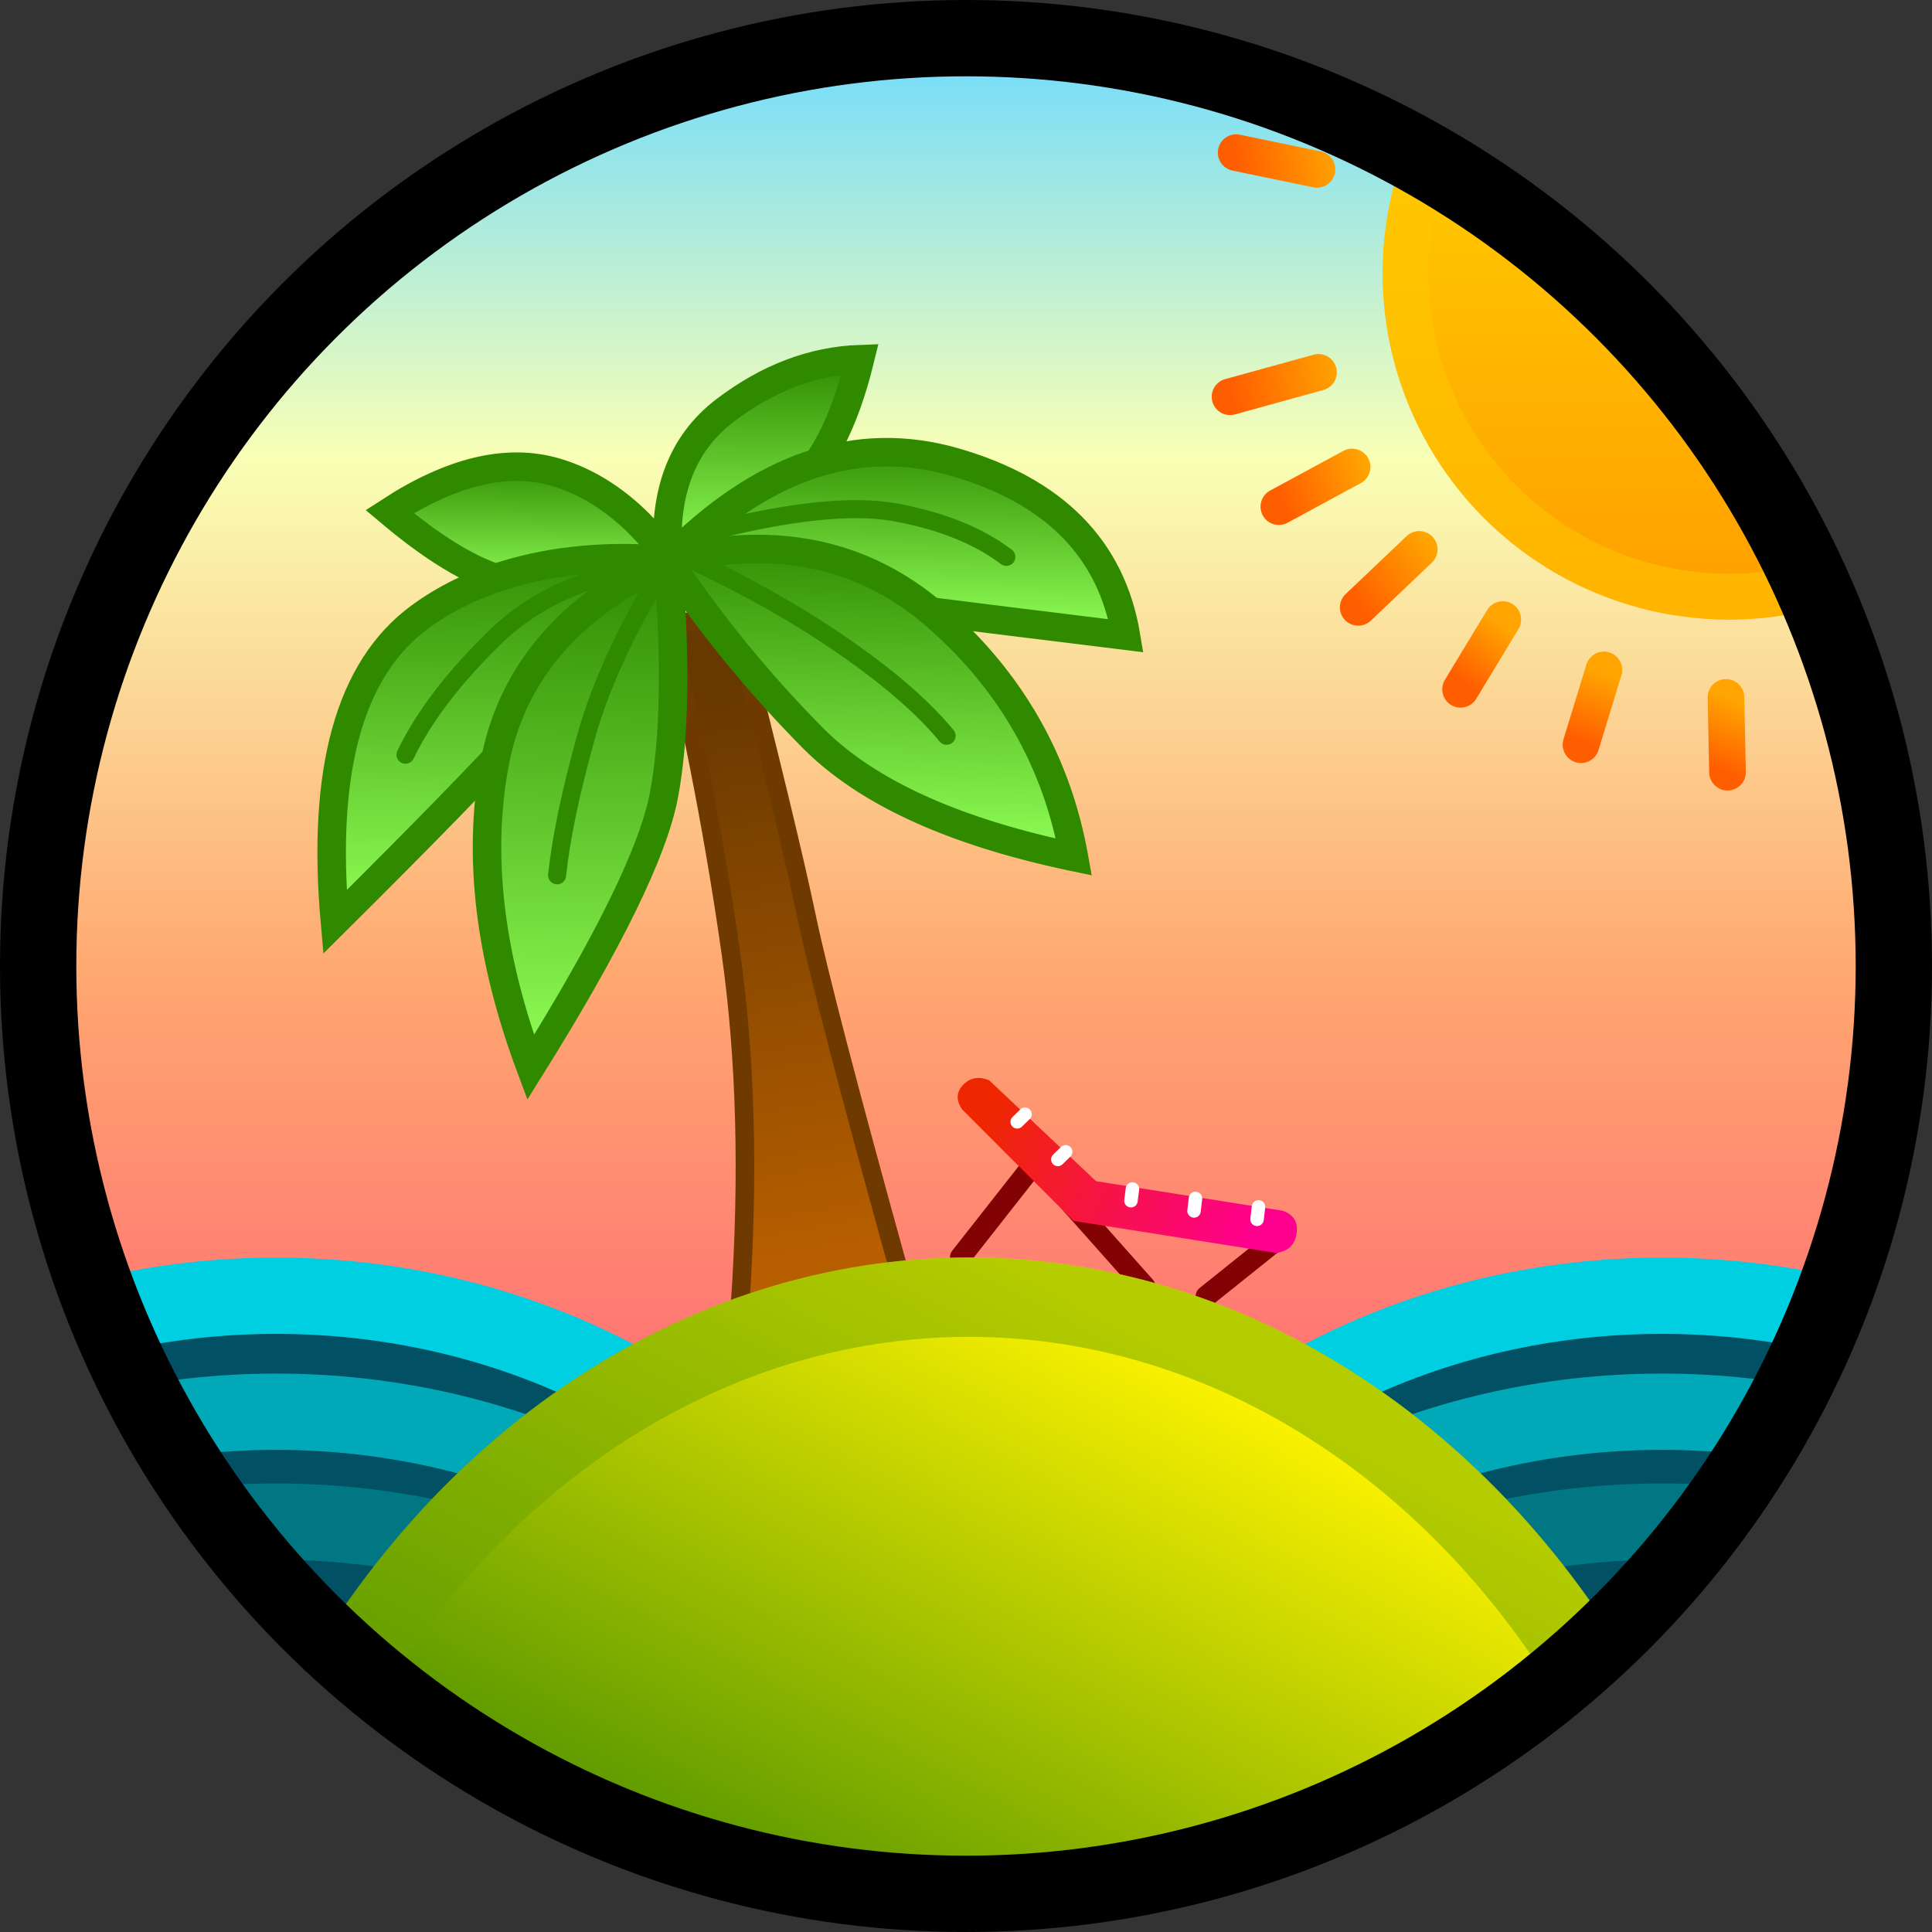
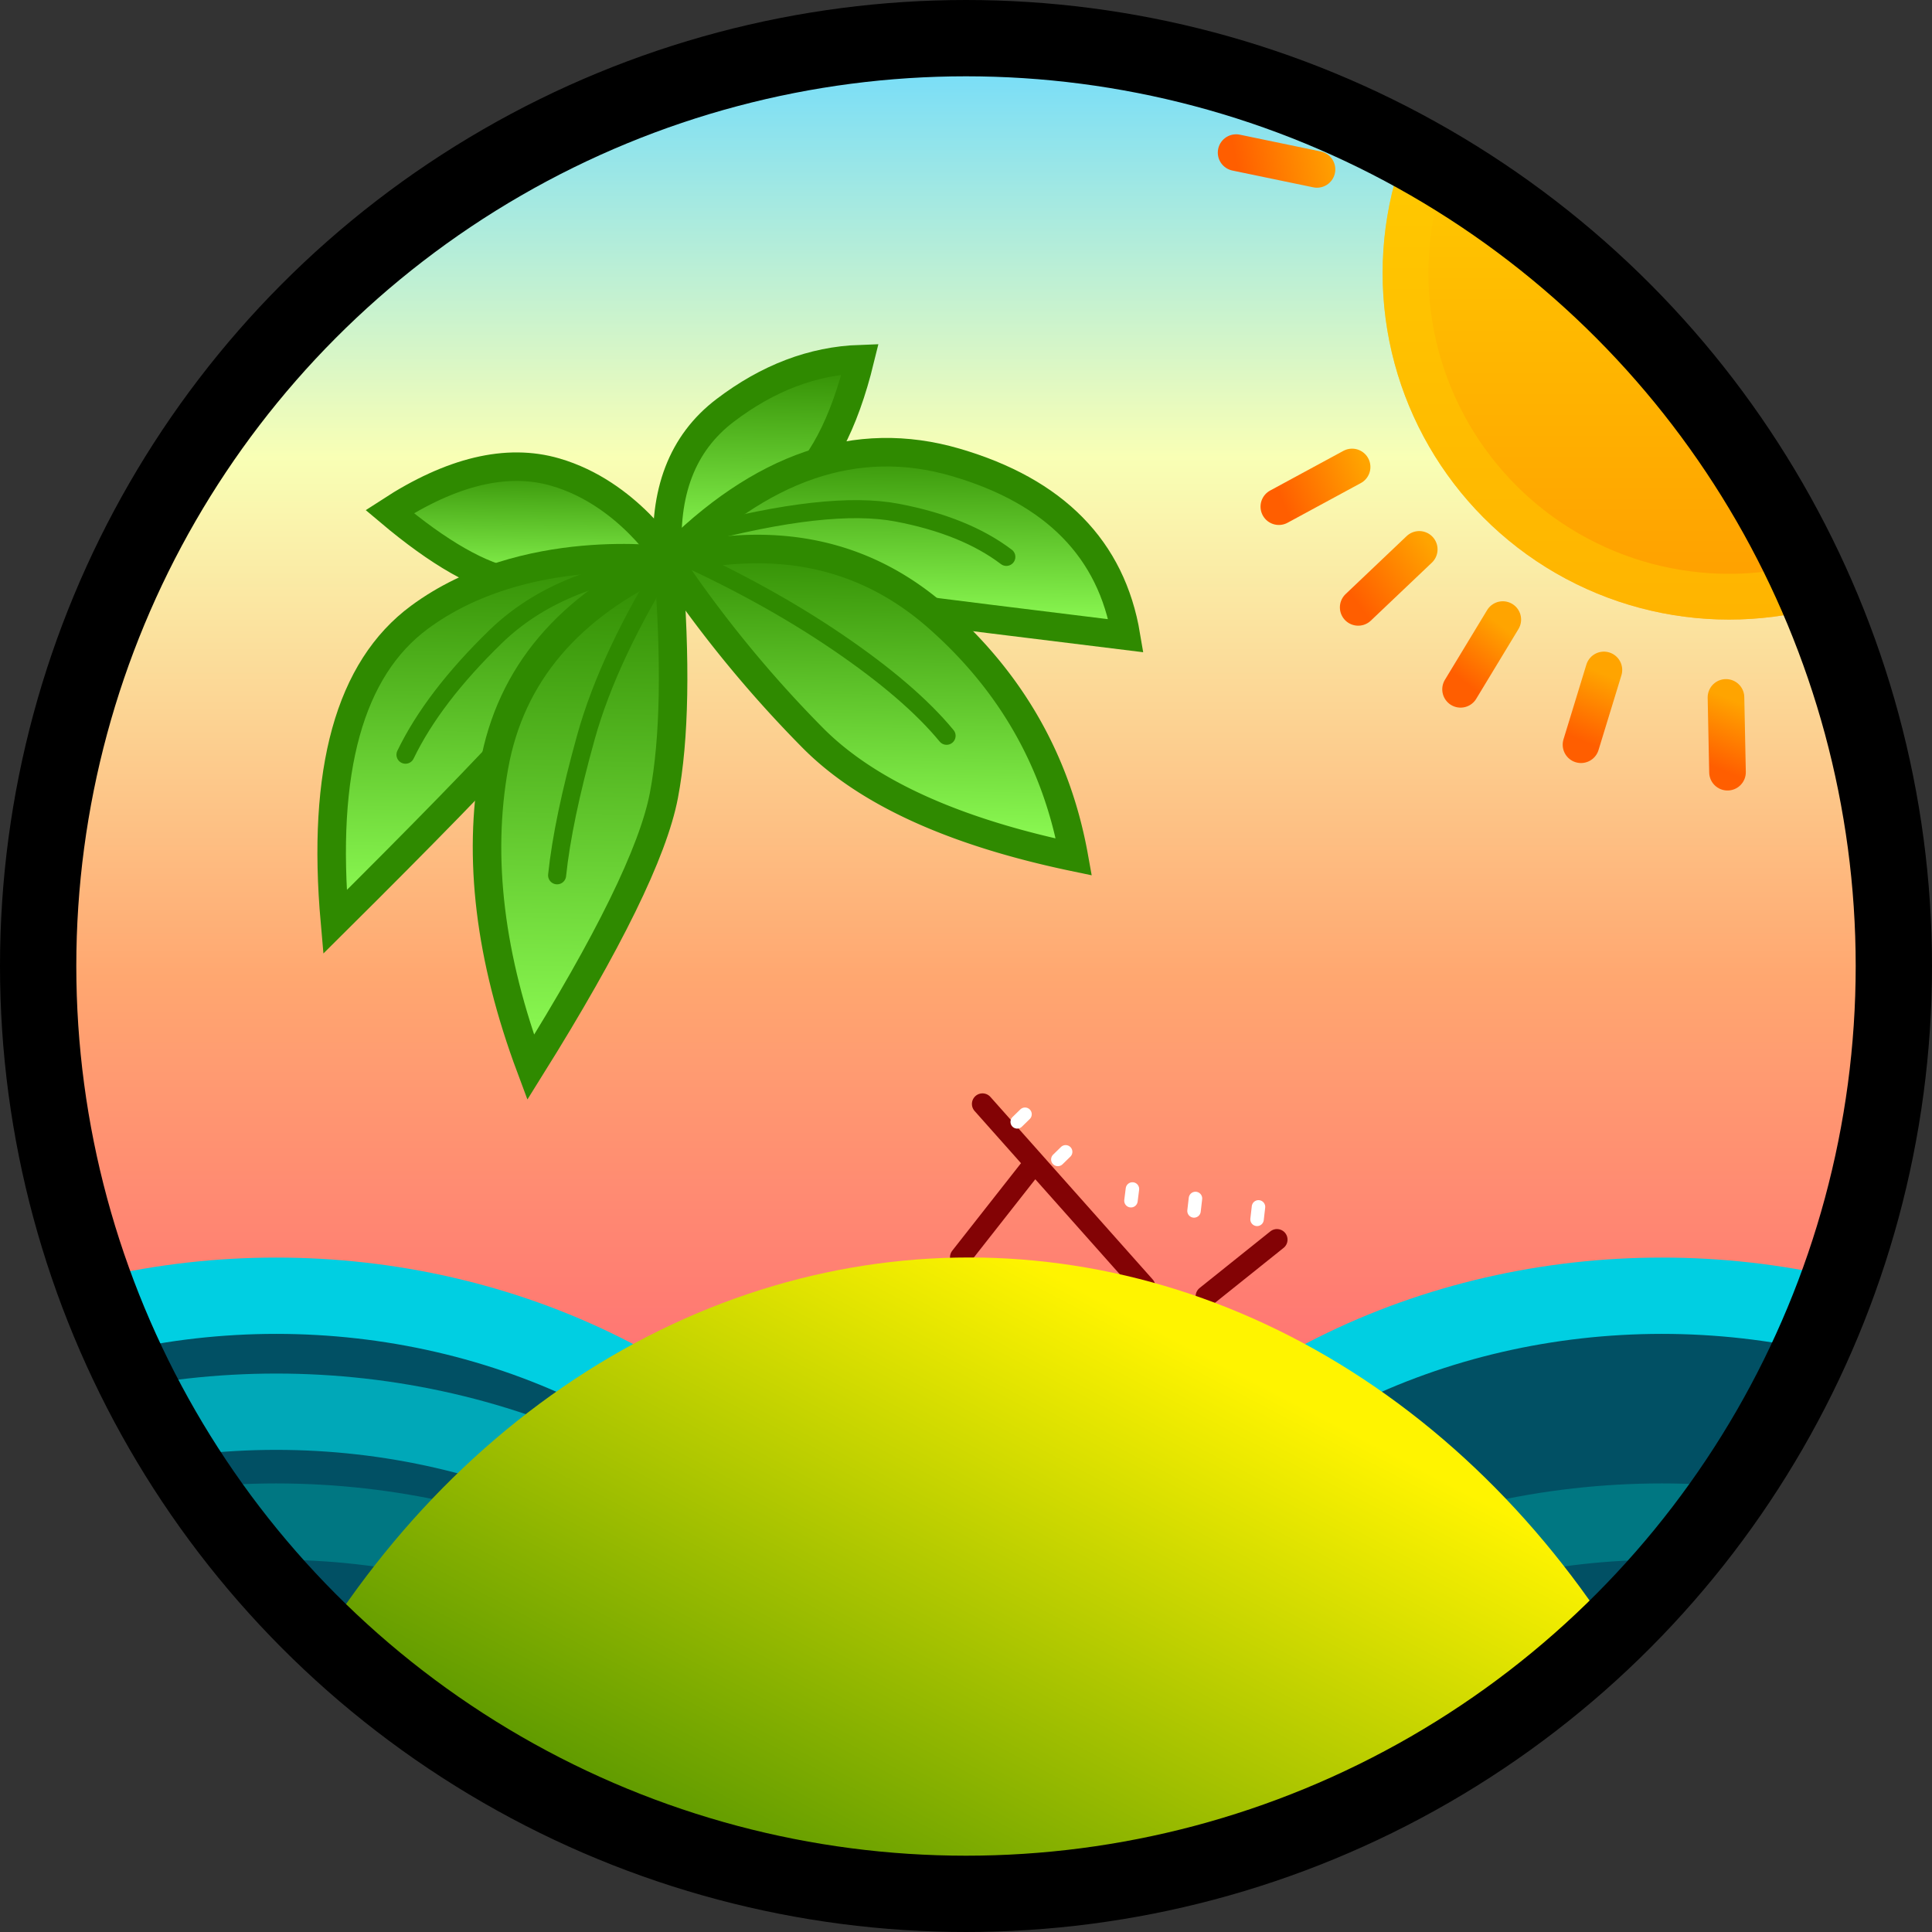
<svg xmlns="http://www.w3.org/2000/svg" xmlns:xlink="http://www.w3.org/1999/xlink" viewBox="0 0 633 633">
  <rect x="0" y="0" width="633" height="633" fill="#333333" stroke="none" />
  <defs>
    <linearGradient y2="71.65%" y1="0%" x2="50%" x1="50%" id="b">
      <stop stop-color="#6BDAFF" offset="0%" />
      <stop stop-color="#F9FFB5" offset="31.922%" />
      <stop stop-color="#FFA770" offset="70.627%" />
      <stop stop-color="#FF7373" offset="100%" />
    </linearGradient>
    <linearGradient y2="93.872%" y1="8.54%" x2="53.441%" x1="43.996%" id="d">
      <stop stop-color="#673800" offset="0%" />
      <stop stop-color="#B65E00" offset="100%" />
    </linearGradient>
    <linearGradient y2="100%" y1="0%" x2="50%" x1="50%" id="e">
      <stop stop-color="#2F8A00" offset="0%" />
      <stop stop-color="#90FF57" offset="100%" />
    </linearGradient>
    <linearGradient y2="100%" y1="0%" x2="50%" x1="50%" id="f">
      <stop stop-color="#2F8A00" offset="0%" />
      <stop stop-color="#90FF57" offset="100%" />
    </linearGradient>
    <linearGradient y2="100%" y1="0%" x2="50%" x1="50%" id="g">
      <stop stop-color="#2F8A00" offset="0%" />
      <stop stop-color="#90FF57" offset="100%" />
    </linearGradient>
    <linearGradient y2="100%" y1="0%" x2="50%" x1="50%" id="h">
      <stop stop-color="#2F8A00" offset="0%" />
      <stop stop-color="#90FF57" offset="100%" />
    </linearGradient>
    <linearGradient y2="100%" y1="0%" x2="50%" x1="50%" id="i">
      <stop stop-color="#2F8A00" offset="0%" />
      <stop stop-color="#90FF57" offset="100%" />
    </linearGradient>
    <linearGradient y2="100%" y1="0%" x2="50%" x1="50%" id="j">
      <stop stop-color="#2F8A00" offset="0%" />
      <stop stop-color="#90FF57" offset="100%" />
    </linearGradient>
    <linearGradient y2="54.892%" y1="45.768%" x2="8.641%" x1="92.9%" id="k">
      <stop stop-color="#EE2700" offset="0%" />
      <stop stop-color="#FF008E" offset="100%" />
    </linearGradient>
    <linearGradient y2="43.072%" y1="3.633%" x2="43.717%" x1="61.109%" id="l">
      <stop stop-color="#FFF400" offset="0%" />
      <stop stop-color="#3C8700" offset="100%" />
    </linearGradient>
    <linearGradient y2="100%" y1="0%" x2="50%" x1="50%" id="m">
      <stop stop-color="#FFDF00" offset="0%" />
      <stop stop-color="#FF9D00" offset="100%" />
    </linearGradient>
    <linearGradient y2="50.222%" y1="49.778%" x2="0%" x1="127.279%" id="n">
      <stop stop-color="#FFA400" offset="0%" />
      <stop stop-color="#FF5E00" offset="100%" />
    </linearGradient>
    <linearGradient y2="52.469%" y1="47.531%" x2="0%" x1="127.279%" id="o">
      <stop stop-color="#FFA400" offset="0%" />
      <stop stop-color="#FF5E00" offset="100%" />
    </linearGradient>
    <linearGradient y2="53.805%" y1="46.195%" x2="0%" x1="127.279%" id="p">
      <stop stop-color="#FFA400" offset="0%" />
      <stop stop-color="#FF5E00" offset="100%" />
    </linearGradient>
    <linearGradient y2="64.67%" y1="35.33%" x2="0%" x1="127.279%" id="q">
      <stop stop-color="#FFA400" offset="0%" />
      <stop stop-color="#FF5E00" offset="100%" />
    </linearGradient>
    <linearGradient y2="95.125%" y1="4.875%" x2="0%" x1="127.279%" id="r">
      <stop stop-color="#FFA400" offset="0%" />
      <stop stop-color="#FF5E00" offset="100%" />
    </linearGradient>
    <linearGradient y2="100%" y1="0%" x2="31.668%" x1="78.334%" id="s">
      <stop stop-color="#FFA400" offset="0%" />
      <stop stop-color="#FF5E00" offset="100%" />
    </linearGradient>
    <linearGradient y2="100%" y1="0%" x2="44.88%" x1="57.913%" id="t">
      <stop stop-color="#FFA400" offset="0%" />
      <stop stop-color="#FF5E00" offset="100%" />
    </linearGradient>
    <linearGradient y2="100%" y1="0%" x2="49.68%" x1="50.495%" id="u">
      <stop stop-color="#FFA400" offset="0%" />
      <stop stop-color="#FF5E00" offset="100%" />
    </linearGradient>
    <circle r="308.5" cy="308.5" cx="308.5" id="a" />
    <circle r="316.5" cy="308.5" cx="307.5" id="v" />
  </defs>
  <g transform="translate(9 8)" fill-rule="evenodd" fill="none">
    <mask fill="#fff" id="c">
      <use xlink:href="#a" />
    </mask>
    <use fill="url(#b)" xlink:href="#a" />
    <ellipse ry="185.968" rx="214.5" mask="url(#c)" stroke-width="25" stroke="#00CFE2" fill="#015064" cy="602.5" cx="81.5" />
    <ellipse ry="185.968" rx="214.5" mask="url(#c)" stroke-width="25" stroke="#00CFE2" fill="#015064" cy="602.5" cx="535.5" />
    <ellipse ry="185.968" rx="214.5" mask="url(#c)" stroke-width="25" stroke="#00A8B8" fill="#015064" cy="640.5" cx="81.5" />
-     <ellipse ry="185.968" rx="214.5" mask="url(#c)" stroke-width="25" stroke="#00A8B8" fill="#015064" cy="640.5" cx="535.5" />
    <ellipse ry="185.968" rx="214.5" mask="url(#c)" stroke-width="25" stroke="#007782" fill="#015064" cy="676.5" cx="81.5" />
    <ellipse ry="185.968" rx="214.5" mask="url(#c)" stroke-width="25" stroke="#007782" fill="#015064" cy="676.5" cx="535.5" />
    <g mask="url(#c)">
-       <path transform="scale(-1 1) rotate(25 -300.37 -553.013)" d="M98.318 88.007c7.691 37.104 16.643 72.442 26.856 106.013 10.212 33.571 25.57 68.934 46.07 106.088l-51.903 11.67c-10.057-60.01-17.232-99.172-21.525-117.487-4.293-18.315-10.989-51.434-20.089-99.357l20.591-6.927" stroke-width="6.088" stroke="#6E3A00" fill="url(#d)" />
      <g stroke="#2F8A00">
        <path transform="rotate(1 -6061.691 5926.397)" d="M108.544 66.538s-13.54-21.305-37.417-27.785c-15.917-4.321-33.933.31-54.048 13.892C33.464 65.975 47.24 73.52 58.405 75.28c16.749 2.64 50.14-8.74 50.14-8.74Z" stroke-width="9.343" fill="url(#e)" />
        <path transform="rotate(1 -6061.691 5926.397)" d="M108.544 67.138s-47.187-5.997-81.077 19.936C4.873 104.362-3.782 137.794 1.502 187.369c28.42-29.22 48.758-50.836 61.016-64.846 18.387-21.016 46.026-55.385 46.026-55.385Z" stroke-width="9.343" fill="url(#f)" />
        <path transform="rotate(1 -6061.691 5926.397)" d="M108.544 66.538c-1.96-21.705 3.98-38.018 17.82-48.94C140.203 6.674 154.85.808 170.303 0c-4.865 21.527-12.373 36.314-22.524 44.361-10.151 8.048-23.23 15.44-39.236 22.177Z" stroke-width="9.343" fill="url(#g)" />
        <path transform="rotate(1 -6061.691 5926.397)" d="M108.544 67.138c29.838-31.486 61.061-42.776 93.669-33.869C234.82 42.176 253.749 60.785 259 89.096c-34.898-3.657-59.974-6.343-75.228-8.058-15.254-1.716-40.33-6.349-75.228-13.9Z" stroke-width="9.343" fill="url(#h)" />
        <path transform="rotate(1 -6061.691 5926.397)" d="M108.544 67.138c34.868-9.381 64.503-3.658 88.905 17.17 24.402 20.829 39.656 46.686 45.762 77.571-39.626-7.574-68.4-20.115-86.322-37.624a395.051 395.051 0 0 1-48.345-57.117Z" stroke-width="9.343" fill="url(#i)" />
        <path transform="rotate(1 -6061.691 5926.397)" d="M108.544 67.138C76.206 82.6 57.608 105.366 52.75 135.436c-4.858 30.07-.292 62.89 13.698 98.462 24.873-41.418 38.905-71.368 42.096-89.849 3.191-18.48 3.191-44.118 0-76.91Z" stroke-width="9.343" fill="url(#j)" />
        <path d="M211.284 173.477c-13.851 21.992-23.291 42.022-28.32 60.093-5.03 18.071-8.175 33.143-9.436 45.216" stroke-width="5.91" stroke-linecap="round" />
        <path d="M209.814 176.884c-23.982 2.565-42.792 10.469-56.428 23.714-13.639 13.245-23.483 26.136-29.536 38.674M219.045 167.299c29.028-7.723 50.972-10.173 65.831-7.352 14.859 2.822 26.807 7.659 35.842 14.51M211.31 172.618c20.29 9.106 38.353 19.052 54.186 29.837 15.833 10.786 27.714 20.99 35.643 30.617" stroke-width="5.91" stroke-linecap="round" />
      </g>
      <path d="m409.379 398.157-23.176 18.556M328.04 375.516l-22.313 28.398M312.904 353.698l53.18 59.816" stroke-width="6.937" stroke-linejoin="bevel" stroke-linecap="round" stroke="#830305" />
-       <path transform="scale(-1 1) rotate(-9 2092.128 2856.854)" d="M67.585 27.463H5.68C1.893 28.148 0 30.38 0 34.16c0 3.78 1.893 6.211 5.68 7.293h67.17l41.751-30.356c2.488-2.646 2.794-5.315.92-8.006s-4.6-3.626-8.177-2.803l-39.76 27.174Z" fill="url(#k)" />
      <path d="m402.861 391.51.471-4.088M382.21 388.752l.472-4.087M361.546 385.404l.485-3.845M337.59 371.883l2.56-2.498M324.276 359.567l2.56-2.497" stroke-width="4.414" stroke-linejoin="bevel" stroke-linecap="round" stroke="#FFF" fill="#D8D8D8" />
    </g>
    <ellipse ry="316.5" rx="266" mask="url(#c)" fill="url(#l)" cy="720.5" cx="308.5" />
-     <ellipse ry="303.5" rx="253" mask="url(#c)" stroke-width="26" stroke-opacity=".502" stroke="#6DA300" cy="720.5" cx="308.5" />
    <g mask="url(#c)">
      <g transform="translate(389 -32)">
        <circle fill="url(#m)" r="113.5" cy="113.5" cx="168.5" />
        <circle stroke-width="15" stroke-opacity=".529" stroke="#FFC900" r="106" cy="113.5" cx="168.5" />
        <path d="M30 113H0" stroke-width="12" stroke-linejoin="bevel" stroke-linecap="round" stroke="url(#n)" />
        <path d="M33.5 79.5 7 74" stroke-width="12" stroke-linejoin="bevel" stroke-linecap="round" stroke="url(#o)" />
-         <path d="m34 146-29 8" stroke-width="12" stroke-linejoin="bevel" stroke-linecap="round" stroke="url(#p)" />
        <path d="m45 177-24 13" stroke-width="12" stroke-linejoin="bevel" stroke-linecap="round" stroke="url(#q)" />
        <path d="m67 204-20 19" stroke-width="12" stroke-linejoin="bevel" stroke-linecap="round" stroke="url(#r)" />
        <path d="m94.373 227-13.834 22.847" stroke-width="12" stroke-linejoin="bevel" stroke-linecap="round" stroke="url(#s)" />
        <path d="M127.5 243.5 120 268" stroke-width="12" stroke-linejoin="bevel" stroke-linecap="round" stroke="url(#t)" />
        <path d="m167.5 252.5.5 24.5" stroke-width="12" stroke-linejoin="bevel" stroke-linecap="round" stroke="url(#u)" />
      </g>
    </g>
    <circle stroke-width="25" stroke="#000" r="304" cy="308.5" cx="307.5" />
  </g>
</svg>